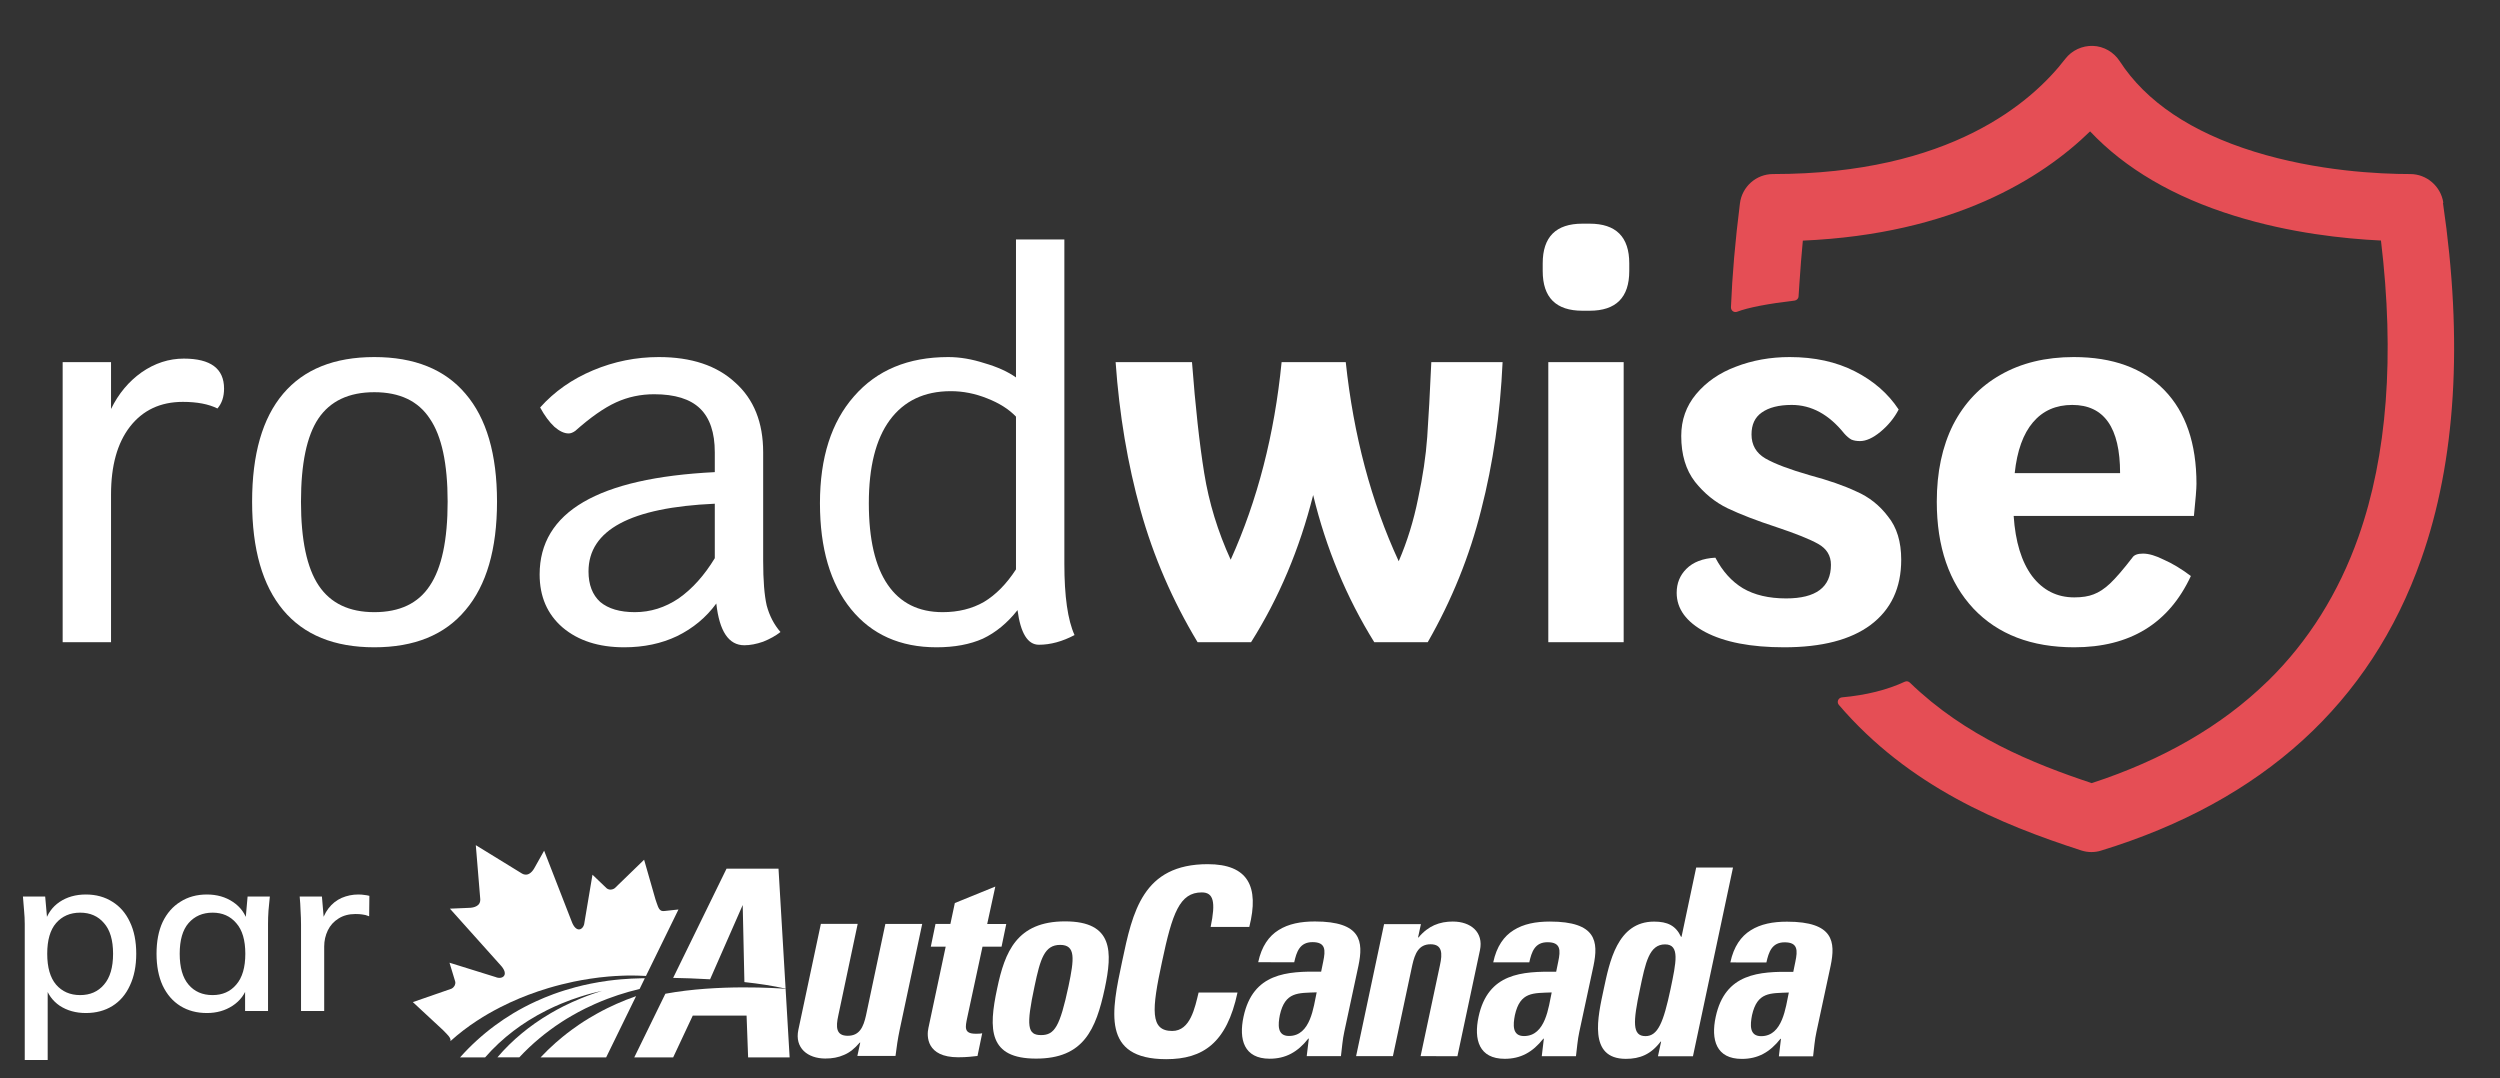
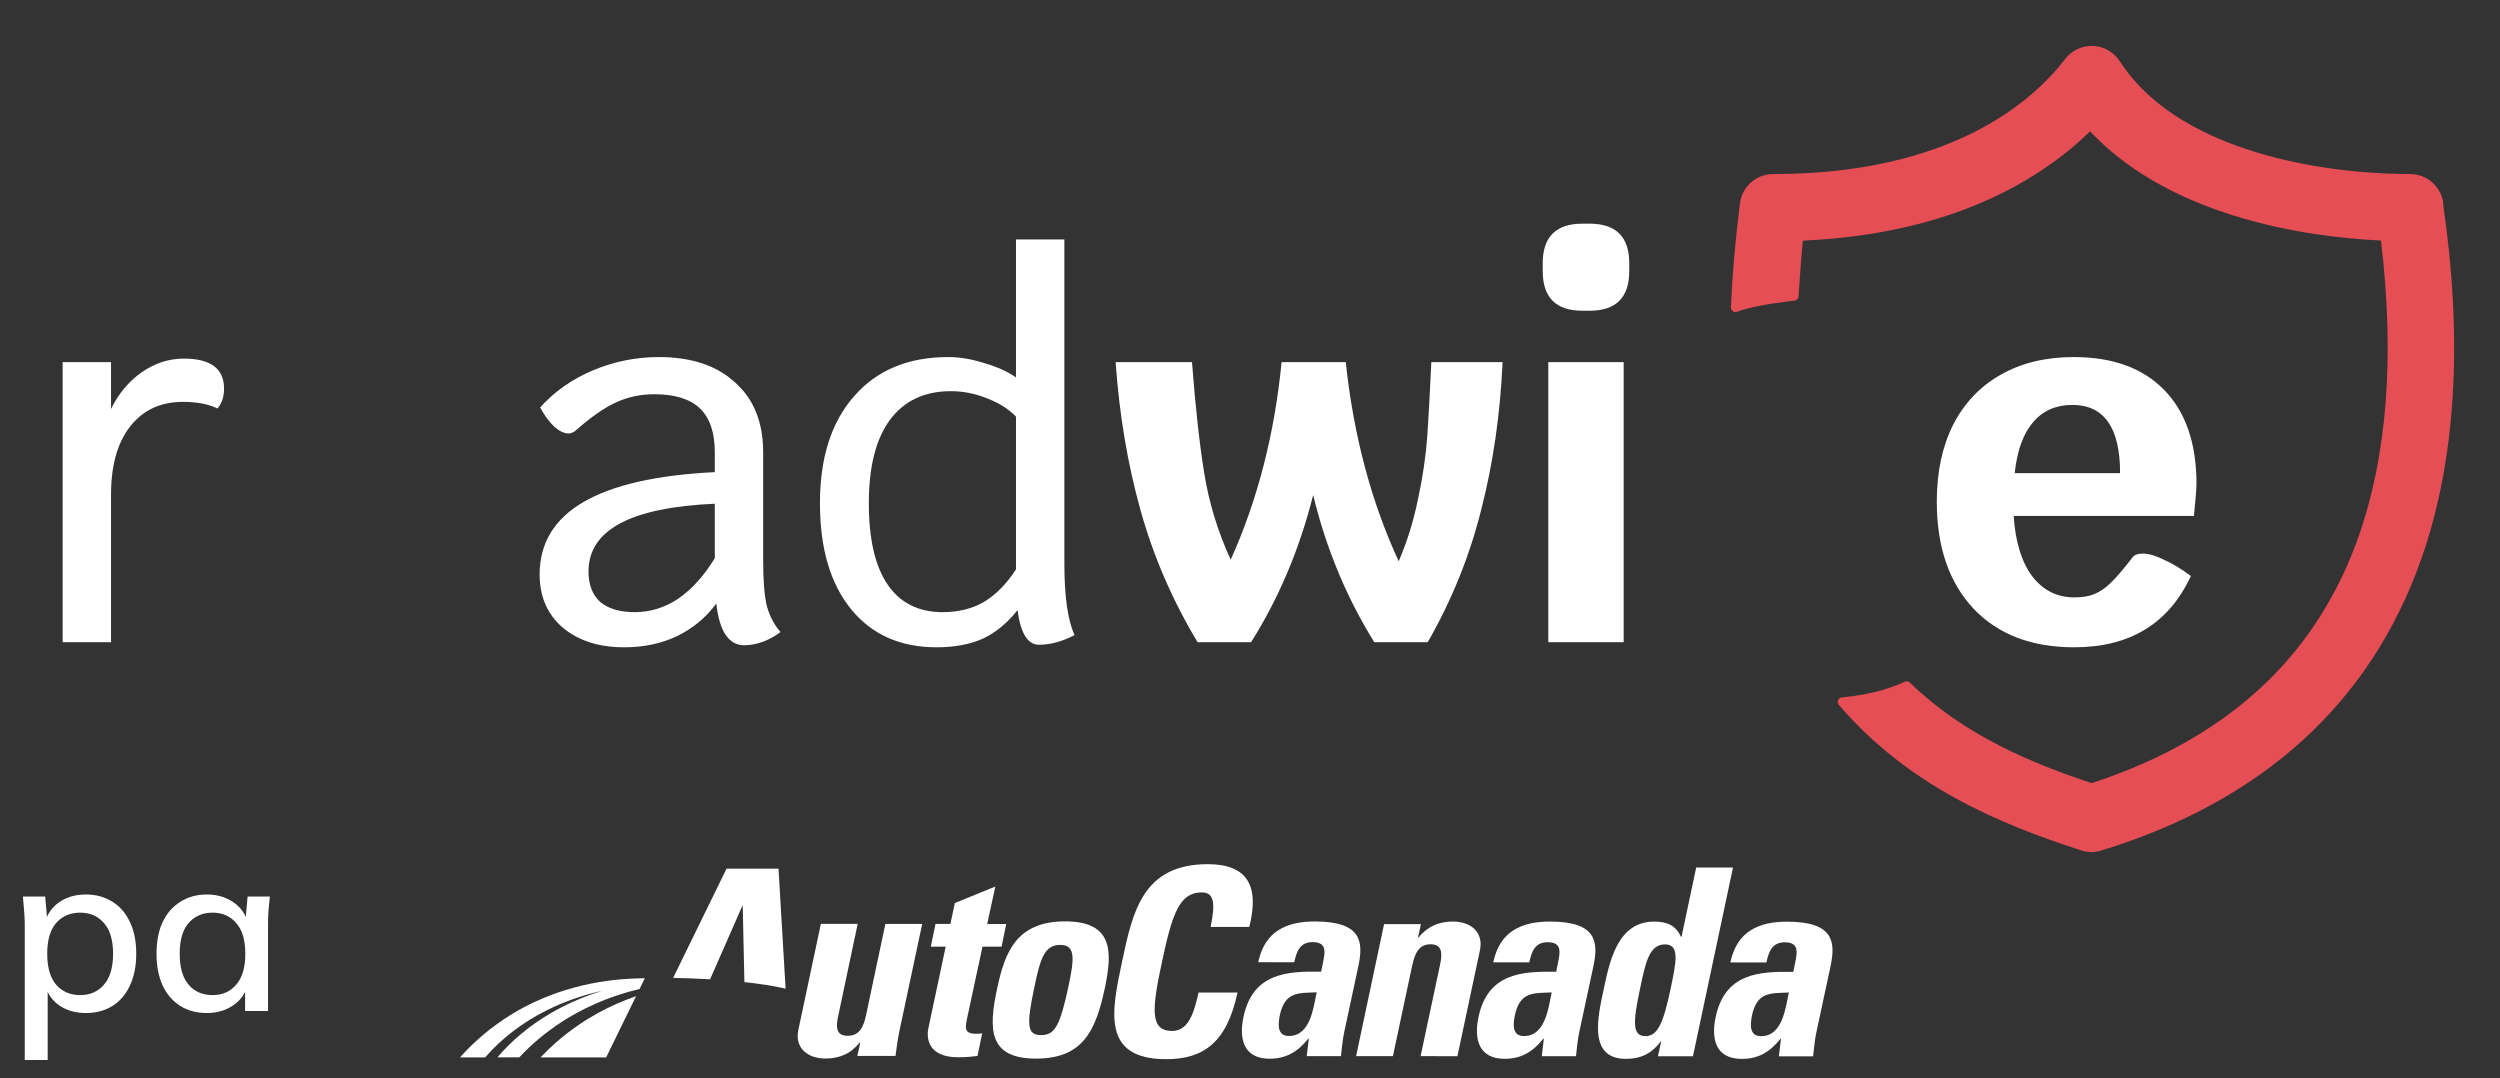
<svg xmlns="http://www.w3.org/2000/svg" width="109" height="47" viewBox="0 0 109 47" fill="none">
  <rect x="0" y="0" width="109" height="47" fill="#333333" stroke="none" />
  <path d="M95.766 21.096C95.766 21.303 95.729 21.769 95.655 22.494H87.796C87.87 23.619 88.137 24.492 88.596 25.114C89.069 25.736 89.683 26.046 90.438 26.046C90.779 26.046 91.06 26.002 91.282 25.913C91.519 25.824 91.755 25.669 91.992 25.447C92.244 25.21 92.569 24.833 92.969 24.315C93.043 24.196 93.198 24.137 93.435 24.137C93.687 24.137 93.99 24.226 94.345 24.404C94.715 24.566 95.108 24.803 95.522 25.114C94.56 27.186 92.865 28.222 90.438 28.222C88.573 28.222 87.108 27.66 86.043 26.535C84.977 25.395 84.444 23.841 84.444 21.873C84.444 20.585 84.681 19.468 85.155 18.521C85.643 17.573 86.331 16.848 87.219 16.345C88.122 15.827 89.188 15.568 90.416 15.568C92.118 15.568 93.435 16.049 94.368 17.011C95.3 17.973 95.766 19.335 95.766 21.096ZM92.436 20.63C92.436 18.646 91.741 17.655 90.349 17.655C89.639 17.655 89.069 17.906 88.64 18.41C88.211 18.913 87.944 19.653 87.841 20.63H92.436Z" fill="white" />
-   <path d="M77.787 28.222C76.337 28.222 75.189 28 74.346 27.556C73.517 27.112 73.103 26.542 73.103 25.847C73.103 25.432 73.243 25.084 73.525 24.803C73.82 24.507 74.242 24.344 74.79 24.315C75.101 24.907 75.5 25.351 75.989 25.647C76.492 25.943 77.121 26.091 77.876 26.091C79.178 26.091 79.829 25.602 79.829 24.626C79.829 24.226 79.644 23.923 79.274 23.715C78.904 23.508 78.297 23.264 77.454 22.983C76.596 22.702 75.885 22.428 75.323 22.161C74.775 21.895 74.302 21.51 73.902 21.007C73.502 20.489 73.302 19.823 73.302 19.009C73.302 18.313 73.517 17.707 73.946 17.189C74.39 16.656 74.968 16.256 75.678 15.99C76.403 15.709 77.188 15.568 78.031 15.568C79.112 15.568 80.059 15.775 80.873 16.19C81.687 16.604 82.323 17.159 82.782 17.855C82.59 18.225 82.323 18.55 81.983 18.831C81.657 19.098 81.361 19.231 81.095 19.231C80.947 19.231 80.821 19.209 80.717 19.164C80.614 19.105 80.51 19.016 80.406 18.898C79.74 18.069 78.978 17.655 78.12 17.655C77.558 17.655 77.121 17.766 76.81 17.988C76.514 18.195 76.366 18.513 76.366 18.942C76.366 19.401 76.566 19.749 76.966 19.986C77.38 20.223 78.024 20.467 78.897 20.718C79.726 20.94 80.406 21.177 80.939 21.429C81.487 21.666 81.946 22.028 82.316 22.517C82.701 22.99 82.893 23.619 82.893 24.404C82.893 25.632 82.449 26.579 81.561 27.245C80.688 27.896 79.43 28.222 77.787 28.222Z" fill="white" />
  <path d="M67.506 15.79H70.792V28H67.506V15.79ZM68.994 13.548C67.839 13.548 67.262 12.971 67.262 11.816V11.483C67.262 10.329 67.839 9.752 68.994 9.752H69.305C70.459 9.752 71.036 10.329 71.036 11.483V11.816C71.036 12.971 70.459 13.548 69.305 13.548H68.994Z" fill="white" />
  <path d="M65.513 15.79C65.409 18.069 65.098 20.215 64.58 22.228C64.077 24.241 63.3 26.165 62.249 28H59.918C58.705 26.046 57.817 23.908 57.254 21.584C56.662 23.937 55.76 26.076 54.546 28H52.215C51.12 26.18 50.291 24.263 49.728 22.25C49.166 20.237 48.803 18.084 48.641 15.79H51.971C52.119 17.729 52.296 19.342 52.504 20.63C52.711 21.917 53.096 23.175 53.658 24.404C54.827 21.814 55.567 18.942 55.878 15.79H58.675C59.016 18.987 59.785 21.88 60.984 24.47C61.354 23.612 61.635 22.702 61.828 21.74C62.035 20.778 62.168 19.882 62.227 19.053C62.286 18.21 62.346 17.122 62.405 15.79H65.513Z" fill="white" />
  <path d="M46.406 24.581C46.406 26.002 46.554 27.038 46.85 27.689C46.317 27.97 45.799 28.111 45.296 28.111C44.808 28.111 44.497 27.608 44.364 26.601C43.92 27.164 43.416 27.578 42.854 27.845C42.292 28.096 41.618 28.222 40.834 28.222C39.25 28.222 38.007 27.667 37.104 26.557C36.202 25.447 35.75 23.908 35.75 21.939C35.75 19.956 36.246 18.402 37.237 17.277C38.229 16.138 39.598 15.568 41.344 15.568C41.848 15.568 42.373 15.657 42.921 15.834C43.483 15.997 43.942 16.204 44.297 16.456V10.44H46.406V24.581ZM41.1 26.69C41.781 26.69 42.38 26.542 42.898 26.246C43.416 25.935 43.883 25.462 44.297 24.825V18.165C43.986 17.84 43.565 17.573 43.032 17.366C42.514 17.159 41.988 17.055 41.456 17.055C40.301 17.055 39.413 17.477 38.791 18.321C38.185 19.15 37.881 20.356 37.881 21.939C37.881 23.508 38.155 24.692 38.703 25.491C39.25 26.291 40.05 26.69 41.1 26.69Z" fill="white" />
  <path d="M33.274 24.448C33.274 25.306 33.326 25.958 33.429 26.402C33.548 26.846 33.747 27.23 34.029 27.556C33.821 27.719 33.57 27.859 33.274 27.978C32.978 28.081 32.704 28.133 32.452 28.133C31.772 28.133 31.365 27.526 31.231 26.313C30.787 26.92 30.218 27.393 29.522 27.734C28.841 28.059 28.072 28.222 27.213 28.222C26.103 28.222 25.208 27.933 24.527 27.356C23.861 26.779 23.528 26.009 23.528 25.047C23.528 22.324 26.074 20.837 31.165 20.585V19.719C31.165 18.861 30.95 18.225 30.521 17.81C30.092 17.396 29.426 17.189 28.523 17.189C27.931 17.189 27.376 17.307 26.858 17.544C26.34 17.781 25.748 18.195 25.082 18.787C24.978 18.861 24.882 18.898 24.793 18.898C24.601 18.898 24.394 18.802 24.172 18.609C23.95 18.402 23.743 18.121 23.55 17.766C24.172 17.07 24.941 16.53 25.859 16.145C26.777 15.76 27.731 15.568 28.723 15.568C30.144 15.568 31.254 15.938 32.053 16.678C32.867 17.403 33.274 18.417 33.274 19.719V24.448ZM27.679 26.69C28.36 26.69 28.997 26.49 29.589 26.091C30.181 25.676 30.706 25.092 31.165 24.337V21.962C27.494 22.124 25.659 23.109 25.659 24.914C25.659 25.491 25.829 25.935 26.17 26.246C26.525 26.542 27.028 26.69 27.679 26.69Z" fill="white" />
-   <path d="M16.32 28.222C14.573 28.222 13.249 27.682 12.346 26.601C11.443 25.521 10.992 23.945 10.992 21.873C10.992 19.801 11.443 18.232 12.346 17.166C13.249 16.101 14.573 15.568 16.32 15.568C18.066 15.568 19.391 16.101 20.294 17.166C21.211 18.232 21.67 19.801 21.67 21.873C21.67 23.945 21.211 25.521 20.294 26.601C19.391 27.682 18.066 28.222 16.32 28.222ZM16.32 26.69C17.43 26.69 18.236 26.305 18.74 25.536C19.258 24.766 19.517 23.545 19.517 21.873C19.517 20.215 19.258 19.009 18.74 18.254C18.236 17.485 17.43 17.1 16.32 17.1C15.21 17.1 14.396 17.485 13.878 18.254C13.375 19.009 13.123 20.215 13.123 21.873C13.123 23.545 13.382 24.766 13.9 25.536C14.418 26.305 15.225 26.69 16.32 26.69Z" fill="white" />
  <path d="M8.015 15.635C9.184 15.635 9.769 16.071 9.769 16.944C9.769 17.3 9.673 17.588 9.48 17.81C9.096 17.618 8.592 17.522 7.971 17.522C6.994 17.522 6.224 17.884 5.662 18.609C5.114 19.32 4.841 20.304 4.841 21.562V28H2.732V15.79H4.841V17.832C5.166 17.166 5.61 16.634 6.173 16.234C6.75 15.834 7.364 15.635 8.015 15.635Z" fill="white" />
-   <path d="M13.125 44.079V40.327C13.125 40.122 13.118 39.917 13.105 39.713C13.099 39.502 13.085 39.294 13.066 39.089H14.036L14.145 40.376H13.986C14.052 40.066 14.165 39.809 14.323 39.604C14.481 39.399 14.673 39.248 14.897 39.148C15.128 39.05 15.369 39 15.62 39C15.725 39 15.815 39.007 15.887 39.02C15.96 39.026 16.032 39.04 16.105 39.059L16.095 39.95C15.983 39.904 15.884 39.878 15.798 39.871C15.719 39.858 15.62 39.851 15.501 39.851C15.211 39.851 14.963 39.917 14.758 40.049C14.554 40.175 14.399 40.346 14.293 40.564C14.188 40.782 14.135 41.016 14.135 41.267V44.079H13.125Z" fill="white" />
  <path d="M9.023 44.168C8.58 44.168 8.194 44.066 7.864 43.861C7.534 43.656 7.277 43.359 7.092 42.97C6.914 42.581 6.825 42.118 6.825 41.584C6.825 41.043 6.914 40.581 7.092 40.198C7.277 39.815 7.534 39.521 7.864 39.317C8.194 39.106 8.58 39 9.023 39C9.458 39 9.838 39.109 10.161 39.327C10.485 39.544 10.699 39.842 10.805 40.218H10.696L10.795 39.089H11.765C11.745 39.294 11.725 39.498 11.706 39.703C11.692 39.901 11.686 40.096 11.686 40.287V44.079H10.686V42.97H10.795C10.689 43.34 10.471 43.633 10.141 43.851C9.818 44.062 9.445 44.168 9.023 44.168ZM9.27 43.386C9.699 43.386 10.042 43.234 10.3 42.93C10.564 42.627 10.696 42.178 10.696 41.584C10.696 40.99 10.564 40.544 10.3 40.247C10.042 39.944 9.699 39.792 9.27 39.792C8.835 39.792 8.485 39.944 8.221 40.247C7.963 40.544 7.835 40.99 7.835 41.584C7.835 42.178 7.963 42.627 8.221 42.93C8.478 43.234 8.828 43.386 9.27 43.386Z" fill="white" />
  <path d="M1.079 46.217V40.287C1.079 40.096 1.069 39.901 1.05 39.703C1.036 39.498 1.02 39.294 1 39.089H1.97L2.069 40.218H1.96C2.066 39.842 2.277 39.544 2.594 39.327C2.917 39.109 3.3 39 3.742 39C4.184 39 4.571 39.106 4.901 39.317C5.231 39.521 5.485 39.815 5.663 40.198C5.848 40.581 5.94 41.043 5.94 41.584C5.94 42.118 5.848 42.581 5.663 42.97C5.485 43.359 5.231 43.656 4.901 43.861C4.571 44.066 4.184 44.168 3.742 44.168C3.307 44.168 2.927 44.062 2.604 43.851C2.287 43.633 2.076 43.34 1.97 42.97H2.079V46.217H1.079ZM3.495 43.386C3.93 43.386 4.277 43.234 4.534 42.93C4.798 42.627 4.93 42.178 4.93 41.584C4.93 40.99 4.798 40.544 4.534 40.247C4.277 39.944 3.93 39.792 3.495 39.792C3.059 39.792 2.709 39.944 2.445 40.247C2.188 40.544 2.059 40.99 2.059 41.584C2.059 42.178 2.188 42.627 2.445 42.93C2.709 43.234 3.059 43.386 3.495 43.386Z" fill="white" />
  <path d="M27.733 43.432C27.441 43.534 27.155 43.647 26.876 43.771C26.745 43.829 26.615 43.89 26.487 43.953C26.332 44.029 26.18 44.109 26.03 44.193C25.915 44.257 25.801 44.322 25.689 44.39C25.613 44.436 25.537 44.482 25.463 44.53C25.388 44.578 25.314 44.627 25.241 44.677C25.134 44.749 25.029 44.824 24.926 44.9C24.791 44.999 24.66 45.101 24.531 45.206C24.53 45.206 24.53 45.206 24.529 45.207C24.425 45.293 24.321 45.381 24.22 45.47H24.219C23.994 45.671 23.778 45.881 23.571 46.1C23.57 46.101 23.57 46.101 23.569 46.102H26.428L27.733 43.432H27.733Z" fill="white" />
-   <path d="M20.81 44.496C21.124 44.29 21.457 44.098 21.806 43.92C21.806 43.92 21.806 43.92 21.807 43.919C22.083 43.778 22.369 43.645 22.665 43.522C22.784 43.472 22.904 43.425 23.026 43.379C23.316 43.269 23.612 43.169 23.912 43.079C24.099 43.023 24.287 42.972 24.477 42.924C24.652 42.88 24.828 42.839 25.005 42.802C25.24 42.753 25.476 42.711 25.713 42.675C25.984 42.633 26.255 42.6 26.524 42.577C26.722 42.56 26.918 42.548 27.113 42.541C27.198 42.537 27.284 42.535 27.369 42.533C27.639 42.53 27.904 42.536 28.164 42.551L28.299 42.276L29.581 39.654L29.208 39.694L29 39.717C28.989 39.718 28.981 39.719 28.971 39.72C28.92 39.726 28.879 39.723 28.844 39.711C28.832 39.707 28.822 39.702 28.812 39.696C28.705 39.632 28.666 39.463 28.578 39.212L28.083 37.484L27.251 38.291L26.807 38.721C26.795 38.73 26.783 38.738 26.771 38.745C26.768 38.746 26.765 38.748 26.762 38.75C26.761 38.751 26.76 38.751 26.759 38.752C26.715 38.775 26.67 38.785 26.628 38.787C26.567 38.789 26.511 38.772 26.469 38.744C26.457 38.736 26.445 38.726 26.436 38.716L25.832 38.137L25.482 40.218C25.474 40.334 25.423 40.434 25.351 40.485C25.336 40.496 25.321 40.505 25.305 40.511C25.291 40.516 25.277 40.52 25.262 40.521C25.256 40.522 25.249 40.523 25.242 40.523C25.136 40.522 25.015 40.425 24.921 40.166L24.802 39.861L23.724 37.09L23.292 37.86C23.236 37.957 23.166 38.038 23.086 38.087C23.055 38.106 23.022 38.12 22.988 38.128C22.977 38.13 22.966 38.131 22.956 38.133C22.937 38.135 22.918 38.134 22.898 38.133C22.854 38.129 22.81 38.116 22.763 38.089L20.745 36.849L20.94 39.211C20.943 39.266 20.933 39.313 20.917 39.354C20.906 39.382 20.892 39.407 20.873 39.429C20.866 39.438 20.859 39.444 20.852 39.451C20.775 39.526 20.657 39.566 20.527 39.578C20.517 39.578 20.507 39.58 20.497 39.58L20.274 39.59L19.628 39.617H19.616L20.35 40.437L21.818 42.076C21.862 42.122 21.896 42.166 21.924 42.207C21.944 42.238 21.961 42.266 21.974 42.293C21.975 42.294 21.975 42.296 21.976 42.297C21.999 42.349 22.01 42.395 22.01 42.436C22.01 42.477 22 42.512 21.98 42.542C21.947 42.59 21.892 42.621 21.826 42.631C21.759 42.642 21.683 42.632 21.61 42.6L19.688 42.002L19.598 41.975L19.841 42.775C19.846 42.789 19.85 42.804 19.852 42.82C19.854 42.836 19.854 42.853 19.852 42.871C19.849 42.898 19.84 42.925 19.829 42.953C19.825 42.962 19.822 42.97 19.818 42.979C19.818 42.979 19.818 42.98 19.817 42.98C19.815 42.984 19.811 42.988 19.809 42.993C19.796 43.013 19.781 43.033 19.762 43.052C19.74 43.074 19.712 43.094 19.678 43.11L18 43.692L18.57 44.221L19.247 44.849L19.316 44.913C19.445 45.048 19.548 45.143 19.602 45.23C19.61 45.243 19.617 45.256 19.622 45.268C19.633 45.292 19.641 45.316 19.643 45.34C19.643 45.347 19.642 45.355 19.642 45.362C19.641 45.373 19.64 45.384 19.637 45.395C19.992 45.074 20.384 44.772 20.809 44.495" fill="white" />
  <path d="M23.95 44.931C24.126 44.799 24.307 44.673 24.493 44.553C24.633 44.462 24.776 44.375 24.921 44.292C25.018 44.235 25.116 44.18 25.215 44.127C25.312 44.074 25.411 44.023 25.51 43.974C25.652 43.903 25.796 43.837 25.942 43.772C26.124 43.691 26.31 43.615 26.498 43.544C26.647 43.487 26.798 43.434 26.95 43.384C27.256 43.283 27.568 43.195 27.887 43.119L28.114 42.653C28.068 42.654 28.02 42.652 27.974 42.653C27.673 42.658 27.376 42.673 27.082 42.698C26.893 42.714 26.706 42.735 26.52 42.759C26.262 42.794 26.008 42.836 25.757 42.887C25.537 42.931 25.32 42.981 25.106 43.038C24.946 43.08 24.788 43.126 24.631 43.175C24.462 43.227 24.296 43.284 24.132 43.344C23.874 43.439 23.62 43.543 23.373 43.657C23.027 43.814 22.693 43.991 22.37 44.184C22.37 44.185 22.37 44.185 22.369 44.185C22.096 44.35 21.832 44.526 21.577 44.715H21.577C21.028 45.121 20.519 45.584 20.06 46.1C20.06 46.101 20.059 46.101 20.059 46.102H21.152C21.152 46.102 21.153 46.101 21.153 46.1C21.521 45.678 21.936 45.292 22.389 44.947H22.39C22.596 44.789 22.812 44.64 23.035 44.5C23.035 44.5 23.035 44.499 23.036 44.499C23.299 44.334 23.571 44.181 23.853 44.041C24.056 43.94 24.263 43.845 24.476 43.757C24.611 43.7 24.749 43.646 24.889 43.595C25.021 43.547 25.154 43.502 25.288 43.459C25.471 43.401 25.655 43.346 25.843 43.297C25.979 43.261 26.116 43.228 26.255 43.198C26.118 43.239 25.983 43.284 25.85 43.331C25.67 43.393 25.494 43.461 25.32 43.532C25.194 43.583 25.07 43.636 24.948 43.692C24.821 43.749 24.695 43.809 24.572 43.871C24.383 43.966 24.198 44.068 24.018 44.172C23.773 44.315 23.536 44.467 23.308 44.627C23.308 44.628 23.307 44.628 23.307 44.629C23.117 44.763 22.932 44.904 22.755 45.051C22.364 45.373 22.007 45.724 21.687 46.1C21.687 46.1 21.687 46.101 21.686 46.101H22.641C22.641 46.101 22.641 46.101 22.642 46.1C22.917 45.805 23.21 45.528 23.52 45.27H23.52C23.659 45.153 23.803 45.041 23.949 44.932C23.949 44.932 23.949 44.931 23.95 44.931" fill="white" />
  <path d="M30.96 42.697L32.382 39.459L32.456 42.819C33.087 42.887 33.709 42.98 34.252 43.106L33.943 37.875L31.677 37.874L29.349 42.636C29.782 42.644 30.345 42.661 30.96 42.697" fill="white" />
-   <path d="M29.01 43.327L27.654 46.102H29.35L30.205 44.279L32.551 44.28L32.618 46.104H34.428L34.252 43.112C33.917 43.086 31.319 42.901 29.011 43.327" fill="white" />
  <path d="M39.044 46.039C39.089 45.663 39.147 45.275 39.226 44.899L40.208 40.283H38.602L37.758 44.271C37.644 44.784 37.473 45.16 36.961 45.16C36.448 45.16 36.437 44.784 36.551 44.271L37.395 40.282L35.79 40.281L34.809 44.898C34.638 45.695 35.218 46.151 35.981 46.152C36.288 46.152 36.55 46.106 36.801 45.993C37.052 45.89 37.268 45.708 37.484 45.457H37.507L37.381 46.038L39.044 46.039H39.044Z" fill="white" />
  <path d="M41.776 46.097C42.163 46.097 42.402 46.063 42.619 46.04L42.824 45.049C42.744 45.071 42.642 45.071 42.539 45.071C42.016 45.071 42.084 44.786 42.175 44.353L42.837 41.276H43.668L43.873 40.285H43.042L43.396 38.654L41.631 39.372L41.437 40.284H40.788L40.583 41.275H41.232L40.479 44.82C40.399 45.173 40.387 46.097 41.777 46.097" fill="white" />
  <path d="M45.107 42.998C45.358 41.801 45.54 41.197 46.223 41.197C46.907 41.198 46.838 41.802 46.587 42.999C46.211 44.754 45.983 45.13 45.391 45.13C44.799 45.13 44.731 44.754 45.107 42.998M45.173 46.155C47.246 46.156 47.782 44.891 48.169 43.091C48.5 41.518 48.558 40.173 46.44 40.172C44.322 40.171 43.809 41.516 43.478 43.089C43.09 44.89 43.102 46.155 45.173 46.155Z" fill="white" />
  <path d="M50.846 46.18C52.451 46.181 53.488 45.475 53.955 43.275L52.259 43.274C52.099 43.924 51.905 44.95 51.108 44.95C50.141 44.949 50.209 44.037 50.665 41.929C51.111 39.82 51.43 38.908 52.398 38.909C52.91 38.909 53.012 39.32 52.784 40.414L54.469 40.415C54.914 38.648 54.413 37.679 52.66 37.678C49.825 37.677 49.38 39.751 48.923 41.928C48.467 44.082 48.011 46.179 50.846 46.18" fill="white" />
  <path d="M56.2 45.168C55.676 45.168 55.722 44.667 55.801 44.257C56.03 43.231 56.599 43.299 57.407 43.266C57.271 43.892 57.145 45.169 56.2 45.168ZM57.226 41.077C57.807 41.077 57.795 41.43 57.693 41.92L57.602 42.365C56.11 42.341 54.63 42.421 54.219 44.324C54.002 45.327 54.241 46.159 55.357 46.16C56.051 46.16 56.575 45.875 57.042 45.283H57.065L56.973 46.046L58.465 46.047C58.511 45.694 58.533 45.329 58.613 44.975L59.229 42.103C59.446 41.054 59.367 40.177 57.329 40.176C56.714 40.176 56.179 40.278 55.746 40.551C55.324 40.813 55.005 41.258 54.857 41.953L56.428 41.954C56.531 41.498 56.668 41.077 57.226 41.077" fill="white" />
  <path d="M63.352 40.179C63.056 40.179 62.794 40.224 62.532 40.338C62.305 40.44 62.065 40.611 61.849 40.873H61.827L61.952 40.292L60.346 40.291L59.126 46.047H60.731L61.575 42.082C61.689 41.569 61.86 41.17 62.373 41.17C62.886 41.17 62.896 41.569 62.782 42.082L61.938 46.048L63.544 46.05L64.525 41.434C64.696 40.636 64.115 40.18 63.352 40.18" fill="white" />
  <path d="M66.447 45.172C65.923 45.172 65.969 44.671 66.049 44.26C66.277 43.234 66.846 43.303 67.654 43.27C67.518 43.896 67.392 45.173 66.447 45.172ZM67.577 40.18C66.962 40.18 66.427 40.282 65.994 40.556C65.572 40.817 65.253 41.262 65.105 41.957L66.677 41.958C66.779 41.502 66.916 41.08 67.474 41.081C68.054 41.081 68.043 41.434 67.94 41.924L67.849 42.369C66.357 42.346 64.877 42.425 64.466 44.328C64.249 45.331 64.488 46.163 65.604 46.164C66.298 46.164 66.822 45.879 67.289 45.287H67.312L67.221 46.05H68.712C68.758 45.698 68.781 45.333 68.86 44.98L69.477 42.107C69.693 41.059 69.614 40.181 67.576 40.18" fill="white" />
  <path d="M72.836 43.123C72.528 44.571 72.288 45.175 71.742 45.175C71.162 45.174 71.196 44.57 71.503 43.123C71.743 41.972 71.903 41.174 72.597 41.175C73.258 41.175 73.075 41.972 72.836 43.123M73.954 37.824L73.315 40.844H73.292C73.064 40.354 72.7 40.182 72.119 40.182C70.503 40.181 70.172 41.971 69.921 43.133C69.669 44.319 69.225 46.165 70.887 46.166C71.502 46.166 71.98 45.972 72.402 45.414H72.425L72.287 46.052H73.813L75.559 37.824L73.954 37.823V37.824Z" fill="white" />
  <path d="M76.786 45.177C76.262 45.177 76.308 44.675 76.387 44.265C76.616 43.239 77.185 43.308 77.993 43.274C77.856 43.901 77.731 45.177 76.786 45.177M77.915 40.185C77.3 40.184 76.764 40.287 76.332 40.56C75.91 40.822 75.591 41.267 75.443 41.962L77.015 41.963C77.117 41.507 77.254 41.085 77.812 41.085C78.392 41.085 78.381 41.439 78.278 41.929L78.187 42.373C76.696 42.35 75.216 42.429 74.805 44.333C74.588 45.336 74.827 46.168 75.942 46.168C76.637 46.169 77.161 45.884 77.628 45.291H77.65L77.559 46.055L79.051 46.056C79.096 45.703 79.119 45.338 79.199 44.984L79.815 42.112C80.032 41.063 79.953 40.186 77.915 40.185" fill="white" />
  <path d="M106.529 8.841C106.426 8.127 105.804 7.589 105.09 7.589C103.727 7.589 101.028 7.462 98.289 6.613C95.539 5.76 93.561 4.432 92.416 2.663C92.158 2.268 91.722 2.017 91.254 2.001C90.787 1.985 90.331 2.196 90.046 2.567C88.607 4.44 85.036 7.589 77.304 7.589C76.57 7.589 75.952 8.139 75.861 8.869C75.651 10.539 75.528 11.978 75.469 13.397C75.469 13.465 75.496 13.528 75.552 13.568C75.607 13.608 75.675 13.616 75.738 13.592C76.218 13.409 77.082 13.242 78.243 13.106C78.338 13.094 78.413 13.018 78.417 12.923L78.457 12.325C78.493 11.787 78.548 11.053 78.604 10.491C85.167 10.204 89.019 7.781 91.128 5.728C92.657 7.35 94.774 8.59 97.429 9.411C99.839 10.16 102.201 10.411 103.81 10.487C104.413 15.509 104.084 19.854 102.831 23.402C101.967 25.849 100.644 27.962 98.896 29.676C98.888 29.684 98.884 29.692 98.876 29.696C98.868 29.7 98.86 29.708 98.852 29.716C96.878 31.641 94.302 33.132 91.199 34.144C88.623 33.287 85.678 32.096 83.268 29.76C83.209 29.704 83.122 29.688 83.046 29.724C82.285 30.078 81.366 30.31 80.308 30.405C80.233 30.413 80.169 30.461 80.141 30.529C80.114 30.597 80.126 30.676 80.173 30.732C83.229 34.3 87.232 35.942 90.739 37.078C90.886 37.126 91.037 37.15 91.183 37.15C91.33 37.15 91.469 37.13 91.607 37.086C98.654 34.926 103.35 30.652 105.562 24.387C107.076 20.102 107.397 14.872 106.513 8.845L106.529 8.841Z" fill="#E54E55" />
</svg>